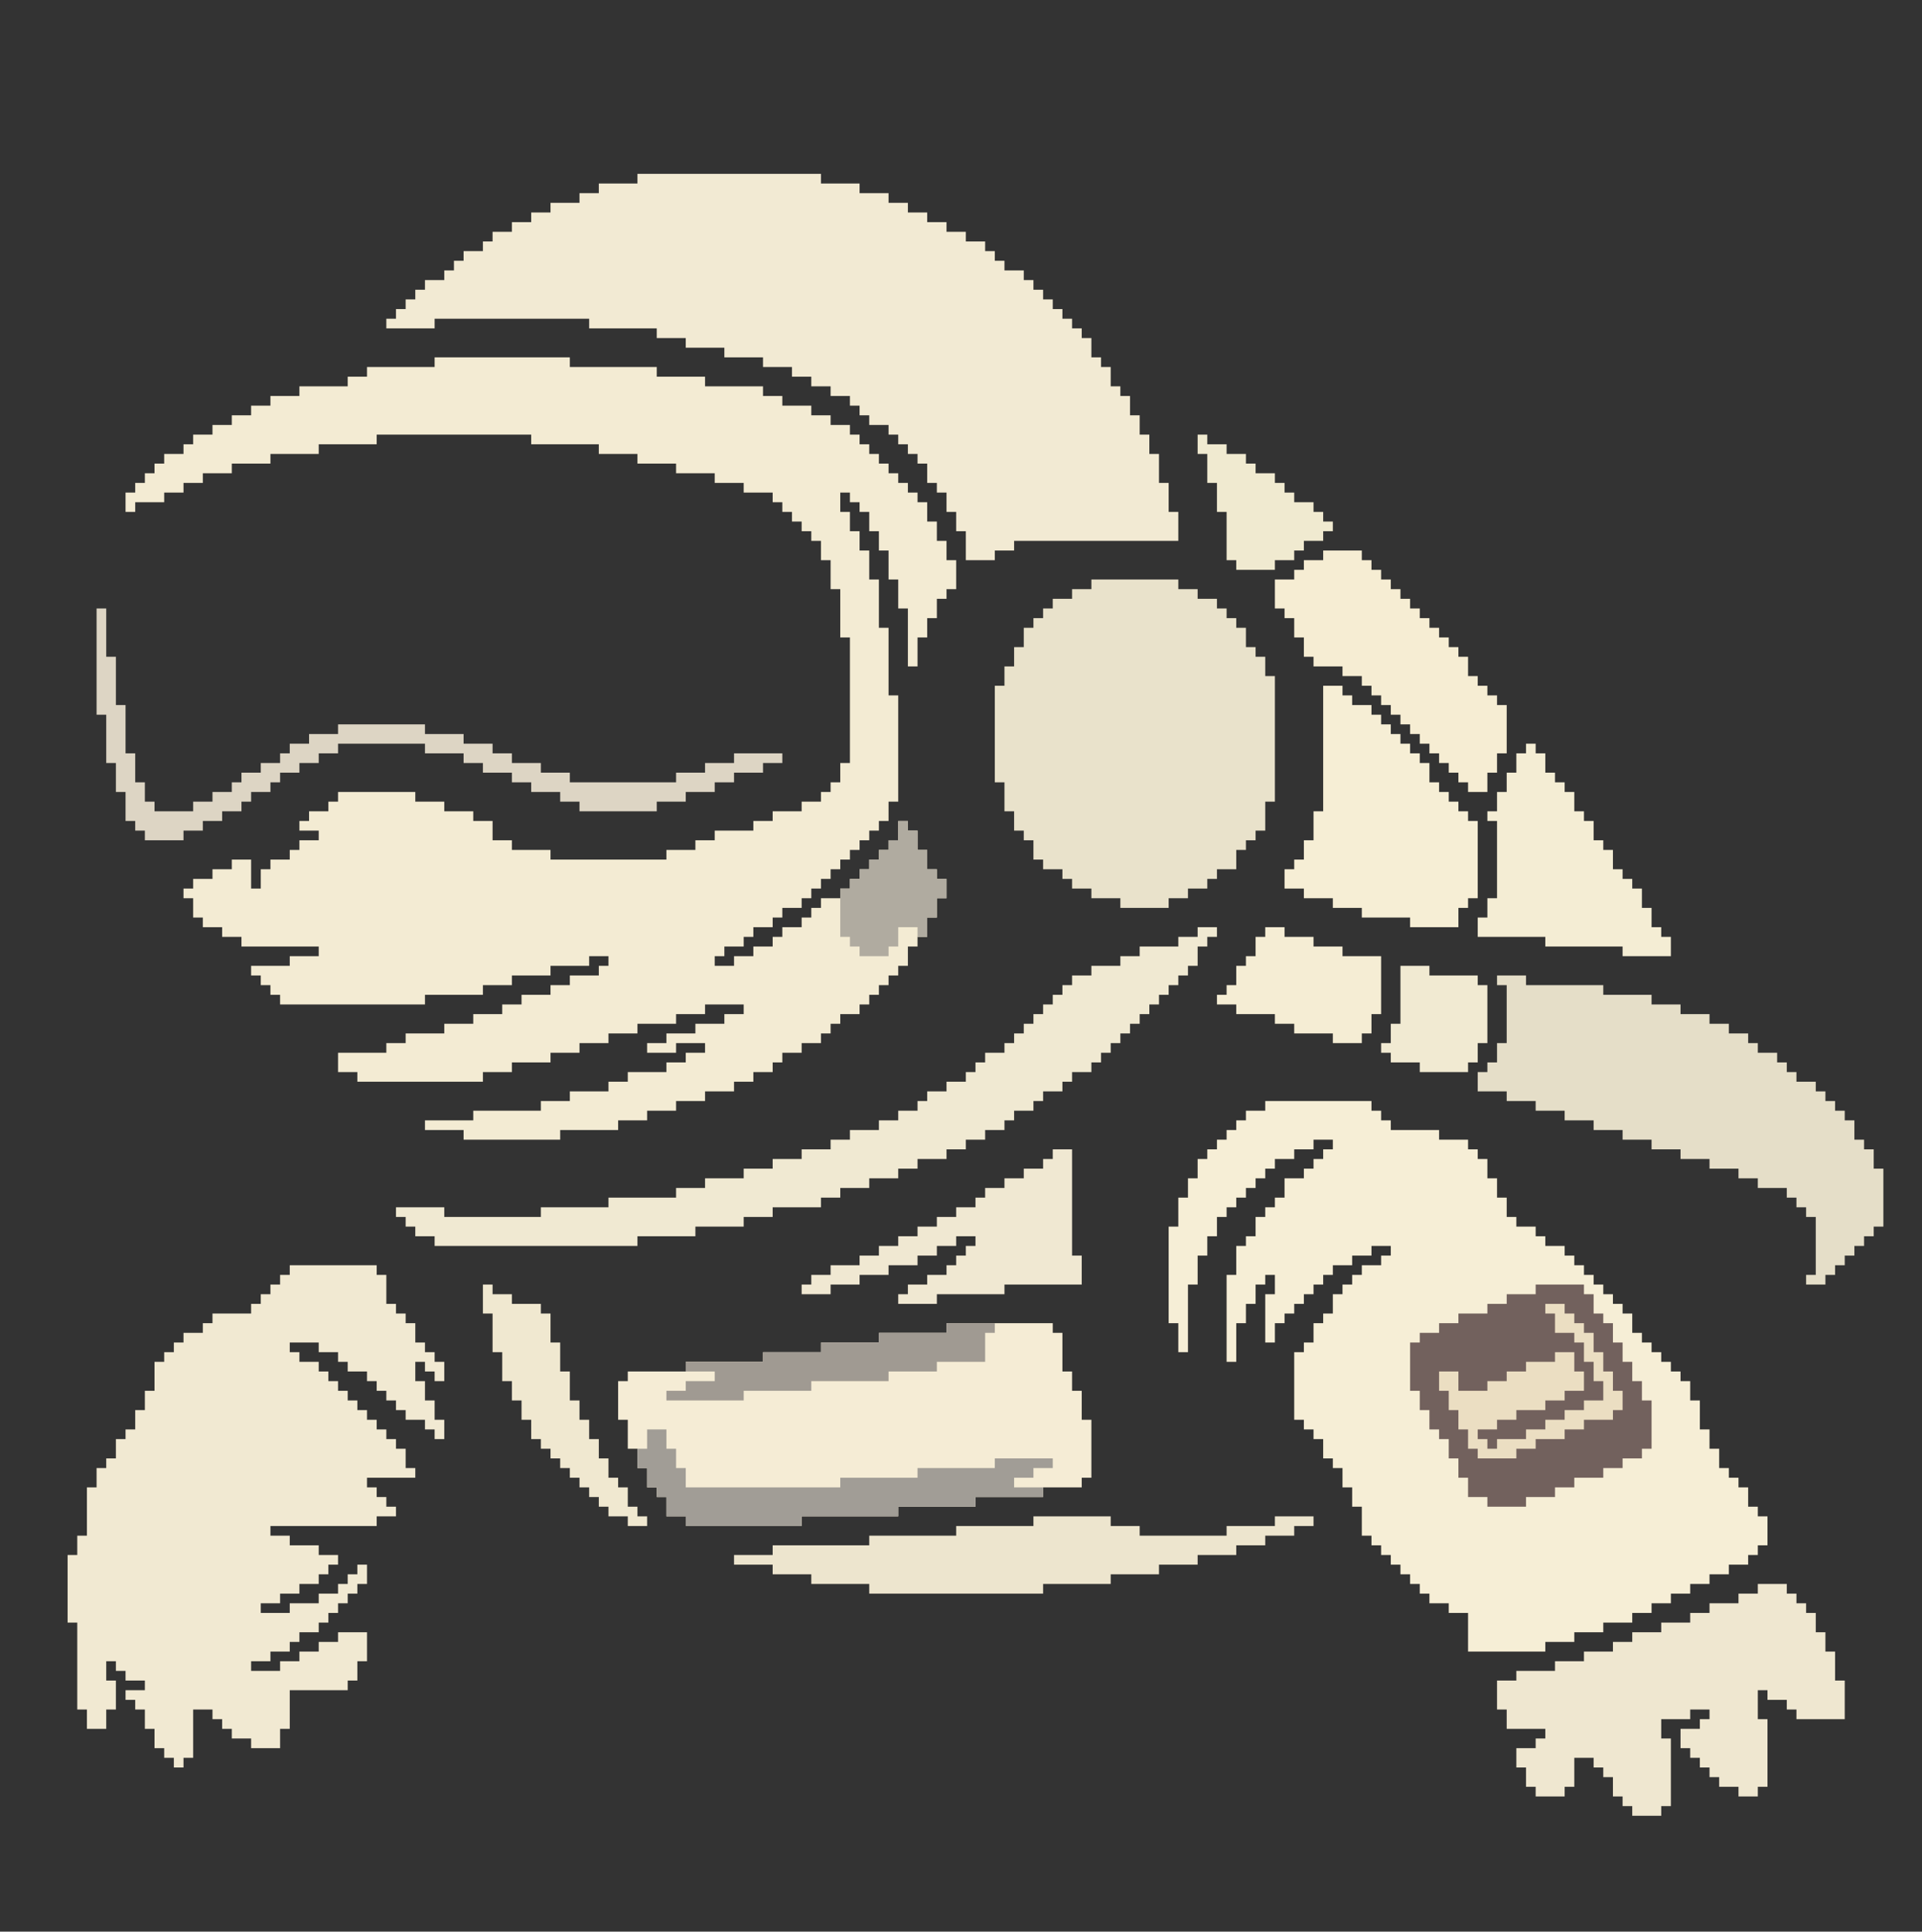
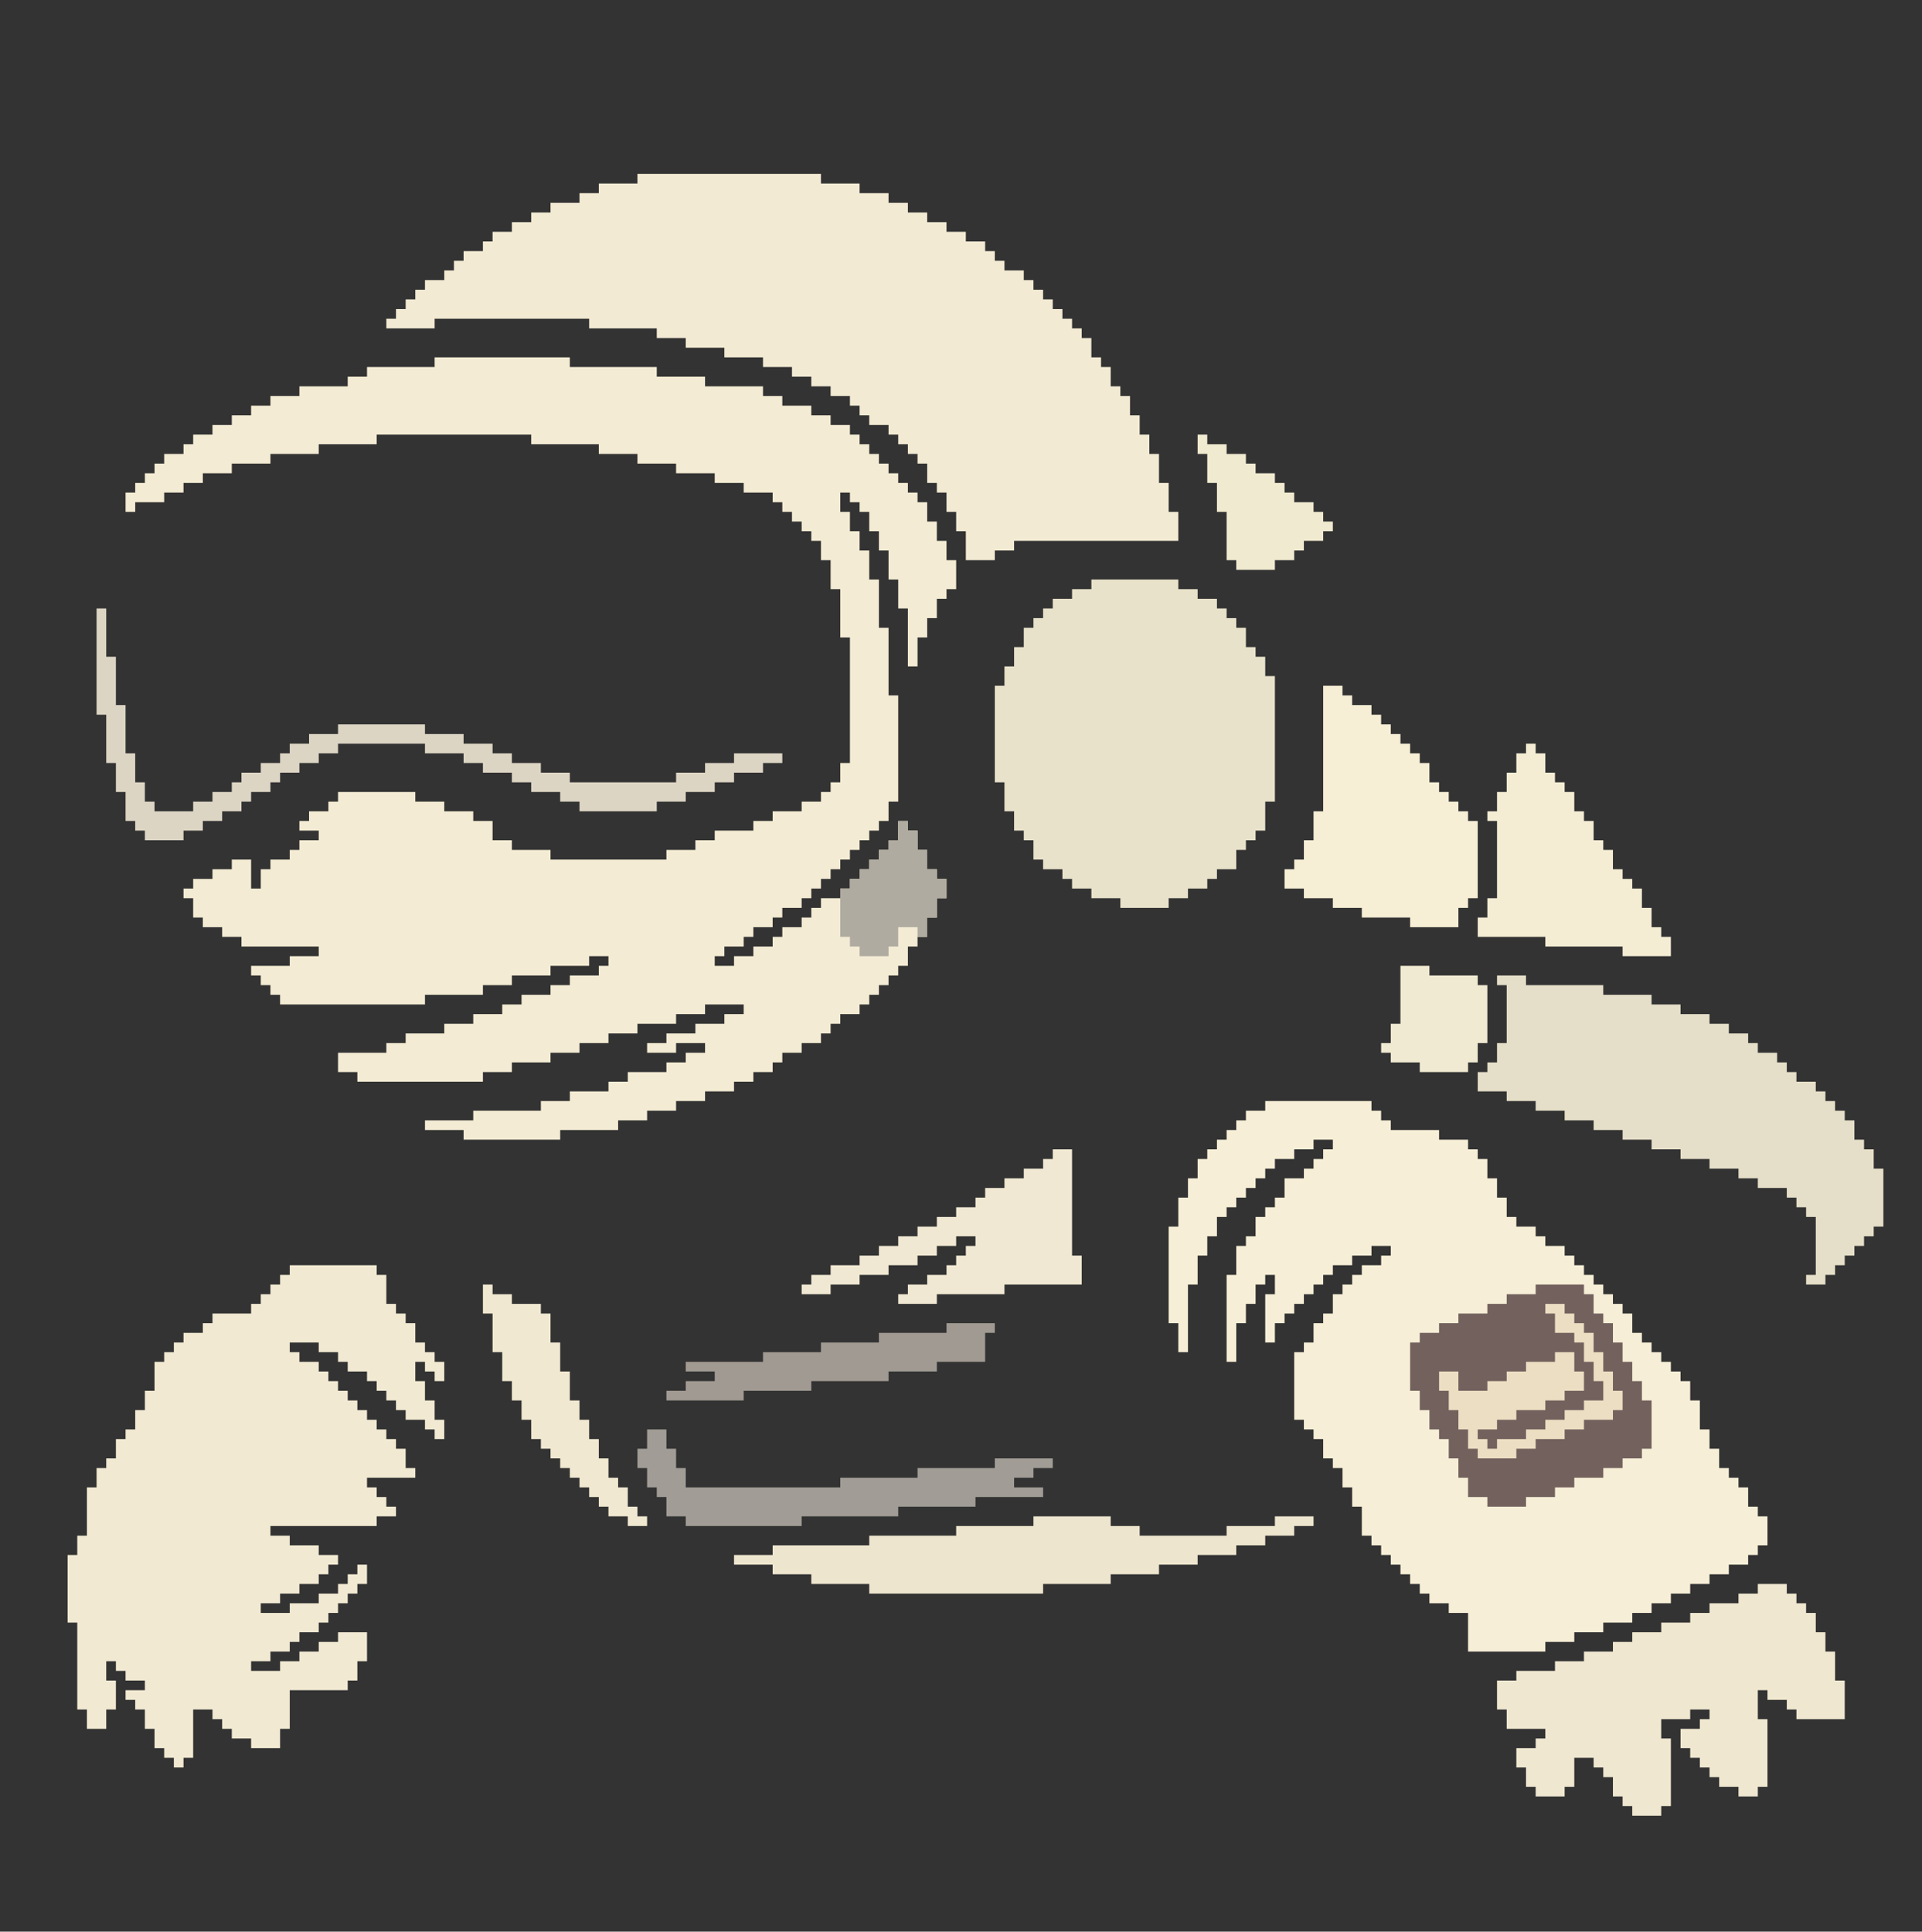
<svg xmlns="http://www.w3.org/2000/svg" id="svg" version="1.1" style="display: block;" viewBox="0 0 199 200">
  <rect x="0" y="0" width="199" height="200" fill="#333333" stroke="none" />
  <path d="M0,0 L14,0 L14,1 L23,1 L23,2 L28,2 L28,3 L34,3 L34,4 L36,4 L36,5 L39,5 L39,6 L41,6 L41,7 L43,7 L43,8 L44,8 L44,9 L45,9 L45,10 L46,10 L46,11 L47,11 L47,12 L48,12 L48,13 L49,13 L49,14 L50,14 L50,15 L51,15 L51,17 L52,17 L52,19 L53,19 L53,21 L54,21 L54,24 L53,24 L53,25 L52,25 L52,27 L51,27 L51,29 L50,29 L50,32 L49,32 L49,26 L48,26 L48,23 L47,23 L47,20 L46,20 L46,18 L45,18 L45,16 L44,16 L44,15 L43,15 L43,14 L42,14 L42,16 L43,16 L43,18 L44,18 L44,20 L45,20 L45,23 L46,23 L46,28 L47,28 L47,35 L48,35 L48,46 L47,46 L47,48 L46,48 L46,49 L45,49 L45,50 L44,50 L44,51 L43,51 L43,52 L42,52 L42,53 L41,53 L41,54 L40,54 L40,55 L39,55 L39,56 L38,56 L38,57 L36,57 L36,58 L35,58 L35,59 L33,59 L33,60 L32,60 L32,61 L30,61 L30,62 L29,62 L29,63 L31,63 L31,62 L33,62 L33,61 L35,61 L35,60 L36,60 L36,59 L38,59 L38,58 L39,58 L39,57 L40,57 L40,56 L42,56 L42,55 L43,55 L43,54 L44,54 L44,53 L45,53 L45,52 L46,52 L46,51 L47,51 L47,50 L48,50 L48,48 L49,48 L49,49 L50,49 L50,51 L51,51 L51,53 L52,53 L52,54 L53,54 L53,56 L52,56 L52,58 L51,58 L51,60 L50,60 L50,61 L49,61 L49,63 L48,63 L48,64 L47,64 L47,65 L46,65 L46,66 L45,66 L45,67 L44,67 L44,68 L42,68 L42,69 L41,69 L41,70 L40,70 L40,71 L38,71 L38,72 L36,72 L36,73 L35,73 L35,74 L33,74 L33,75 L31,75 L31,76 L28,76 L28,77 L25,77 L25,78 L22,78 L22,79 L19,79 L19,80 L13,80 L13,81 L3,81 L3,80 L-1,80 L-1,79 L4,79 L4,78 L11,78 L11,77 L14,77 L14,76 L18,76 L18,75 L20,75 L20,74 L24,74 L24,73 L26,73 L26,72 L28,72 L28,71 L25,71 L25,72 L22,72 L22,71 L24,71 L24,70 L27,70 L27,69 L30,69 L30,68 L32,68 L32,67 L28,67 L28,68 L25,68 L25,69 L21,69 L21,70 L18,70 L18,71 L15,71 L15,72 L12,72 L12,73 L8,73 L8,74 L5,74 L5,75 L-8,75 L-8,74 L-10,74 L-10,72 L-5,72 L-5,71 L-3,71 L-3,70 L1,70 L1,69 L4,69 L4,68 L7,68 L7,67 L9,67 L9,66 L12,66 L12,65 L14,65 L14,64 L17,64 L17,63 L18,63 L18,62 L16,62 L16,63 L12,63 L12,64 L8,64 L8,65 L5,65 L5,66 L-1,66 L-1,67 L-16,67 L-16,66 L-17,66 L-17,65 L-18,65 L-18,64 L-19,64 L-19,63 L-15,63 L-15,62 L-12,62 L-12,61 L-20,61 L-20,60 L-22,60 L-22,59 L-24,59 L-24,58 L-25,58 L-25,56 L-26,56 L-26,55 L-25,55 L-25,54 L-23,54 L-23,53 L-21,53 L-21,52 L-19,52 L-19,55 L-18,55 L-18,53 L-17,53 L-17,52 L-15,52 L-15,51 L-14,51 L-14,50 L-12,50 L-12,49 L-14,49 L-14,48 L-13,48 L-13,47 L-11,47 L-11,46 L-10,46 L-10,45 L-2,45 L-2,46 L1,46 L1,47 L4,47 L4,48 L6,48 L6,50 L8,50 L8,51 L12,51 L12,52 L24,52 L24,51 L27,51 L27,50 L29,50 L29,49 L33,49 L33,48 L35,48 L35,47 L38,47 L38,46 L40,46 L40,45 L41,45 L41,44 L42,44 L42,42 L43,42 L43,29 L42,29 L42,24 L41,24 L41,21 L40,21 L40,19 L39,19 L39,18 L38,18 L38,17 L37,17 L37,16 L36,16 L36,15 L35,15 L35,14 L32,14 L32,13 L29,13 L29,12 L25,12 L25,11 L21,11 L21,10 L17,10 L17,9 L10,9 L10,8 L-6,8 L-6,9 L-12,9 L-12,10 L-17,10 L-17,11 L-21,11 L-21,12 L-24,12 L-24,13 L-26,13 L-26,14 L-28,14 L-28,15 L-31,15 L-31,16 L-32,16 L-32,14 L-31,14 L-31,13 L-30,13 L-30,12 L-29,12 L-29,11 L-28,11 L-28,10 L-26,10 L-26,9 L-25,9 L-25,8 L-23,8 L-23,7 L-21,7 L-21,6 L-19,6 L-19,5 L-17,5 L-17,4 L-14,4 L-14,3 L-9,3 L-9,2 L-7,2 L-7,1 L0,1 Z " transform="translate(45,37)" style="fill: #F3EBD3;" />
  <path d="M0,0 L11,0 L11,1 L12,1 L12,2 L13,2 L13,3 L18,3 L18,4 L21,4 L21,5 L22,5 L22,6 L23,6 L23,8 L24,8 L24,10 L25,10 L25,12 L26,12 L26,13 L28,13 L28,14 L29,14 L29,15 L31,15 L31,16 L32,16 L32,17 L33,17 L33,18 L34,18 L34,19 L35,19 L35,20 L36,20 L36,21 L37,21 L37,22 L38,22 L38,24 L39,24 L39,25 L40,25 L40,26 L41,26 L41,27 L42,27 L42,28 L43,28 L43,29 L44,29 L44,31 L45,31 L45,34 L46,34 L46,36 L47,36 L47,38 L48,38 L48,39 L49,39 L49,40 L50,40 L50,42 L51,42 L51,43 L52,43 L52,46 L51,46 L51,47 L50,47 L50,48 L48,48 L48,49 L46,49 L46,50 L44,50 L44,51 L42,51 L42,52 L40,52 L40,53 L38,53 L38,54 L35,54 L35,55 L32,55 L32,56 L29,56 L29,57 L21,57 L21,53 L19,53 L19,52 L17,52 L17,51 L16,51 L16,50 L15,50 L15,49 L14,49 L14,48 L13,48 L13,47 L12,47 L12,46 L11,46 L11,45 L10,45 L10,42 L9,42 L9,40 L8,40 L8,38 L7,38 L7,37 L6,37 L6,35 L5,35 L5,34 L4,34 L4,33 L3,33 L3,26 L4,26 L4,25 L5,25 L5,23 L6,23 L6,22 L7,22 L7,20 L8,20 L8,19 L9,19 L9,18 L10,18 L10,17 L12,17 L12,16 L13,16 L13,15 L11,15 L11,16 L9,16 L9,17 L7,17 L7,18 L6,18 L6,19 L5,19 L5,20 L4,20 L4,21 L3,21 L3,22 L2,22 L2,23 L1,23 L1,25 L0,25 L0,20 L1,20 L1,18 L0,18 L0,19 L-1,19 L-1,21 L-2,21 L-2,23 L-3,23 L-3,27 L-4,27 L-4,18 L-3,18 L-3,15 L-2,15 L-2,14 L-1,14 L-1,12 L0,12 L0,11 L1,11 L1,10 L2,10 L2,8 L4,8 L4,7 L5,7 L5,6 L6,6 L6,5 L7,5 L7,4 L5,4 L5,5 L3,5 L3,6 L1,6 L1,7 L0,7 L0,8 L-1,8 L-1,9 L-2,9 L-2,10 L-3,10 L-3,11 L-4,11 L-4,12 L-5,12 L-5,14 L-6,14 L-6,16 L-7,16 L-7,19 L-8,19 L-8,26 L-9,26 L-9,23 L-10,23 L-10,13 L-9,13 L-9,10 L-8,10 L-8,8 L-7,8 L-7,6 L-6,6 L-6,5 L-5,5 L-5,4 L-4,4 L-4,3 L-3,3 L-3,2 L-2,2 L-2,1 L0,1 Z " transform="translate(131,114)" style="fill: #F6EED6;" />
  <path d="M0,0 L19,0 L19,1 L23,1 L23,2 L26,2 L26,3 L28,3 L28,4 L30,4 L30,5 L32,5 L32,6 L34,6 L34,7 L36,7 L36,8 L37,8 L37,9 L38,9 L38,10 L40,10 L40,11 L41,11 L41,12 L42,12 L42,13 L43,13 L43,14 L44,14 L44,15 L45,15 L45,16 L46,16 L46,17 L47,17 L47,19 L48,19 L48,20 L49,20 L49,22 L50,22 L50,23 L51,23 L51,25 L52,25 L52,27 L53,27 L53,29 L54,29 L54,32 L55,32 L55,35 L56,35 L56,38 L39,38 L39,39 L37,39 L37,40 L34,40 L34,37 L33,37 L33,35 L32,35 L32,33 L31,33 L31,32 L30,32 L30,30 L29,30 L29,29 L28,29 L28,28 L27,28 L27,27 L26,27 L26,26 L24,26 L24,25 L23,25 L23,24 L22,24 L22,23 L20,23 L20,22 L18,22 L18,21 L16,21 L16,20 L13,20 L13,19 L9,19 L9,18 L5,18 L5,17 L2,17 L2,16 L-5,16 L-5,15 L-21,15 L-21,16 L-26,16 L-26,15 L-25,15 L-25,14 L-24,14 L-24,13 L-23,13 L-23,12 L-22,12 L-22,11 L-20,11 L-20,10 L-19,10 L-19,9 L-18,9 L-18,8 L-16,8 L-16,7 L-15,7 L-15,6 L-13,6 L-13,5 L-11,5 L-11,4 L-9,4 L-9,3 L-6,3 L-6,2 L-4,2 L-4,1 L0,1 Z " transform="translate(66,18)" style="fill: #F2EAD3;" />
  <path d="M0,0 L9,0 L9,1 L10,1 L10,4 L11,4 L11,5 L12,5 L12,6 L13,6 L13,8 L14,8 L14,9 L15,9 L15,10 L16,10 L16,12 L15,12 L15,11 L14,11 L14,10 L13,10 L13,12 L14,12 L14,14 L15,14 L15,16 L16,16 L16,18 L15,18 L15,17 L14,17 L14,16 L12,16 L12,15 L11,15 L11,14 L10,14 L10,13 L9,13 L9,12 L8,12 L8,11 L6,11 L6,10 L5,10 L5,9 L3,9 L3,8 L0,8 L0,9 L1,9 L1,10 L3,10 L3,11 L4,11 L4,12 L5,12 L5,13 L6,13 L6,14 L7,14 L7,15 L8,15 L8,16 L9,16 L9,17 L10,17 L10,18 L11,18 L11,19 L12,19 L12,21 L13,21 L13,22 L8,22 L8,23 L9,23 L9,24 L10,24 L10,25 L11,25 L11,26 L9,26 L9,27 L-2,27 L-2,28 L0,28 L0,29 L3,29 L3,30 L5,30 L5,31 L4,31 L4,32 L3,32 L3,33 L1,33 L1,34 L-1,34 L-1,35 L-3,35 L-3,36 L0,36 L0,35 L3,35 L3,34 L5,34 L5,33 L6,33 L6,32 L7,32 L7,31 L8,31 L8,33 L7,33 L7,34 L6,34 L6,35 L5,35 L5,36 L4,36 L4,37 L3,37 L3,38 L1,38 L1,39 L0,39 L0,40 L-2,40 L-2,41 L-4,41 L-4,42 L-1,42 L-1,41 L1,41 L1,40 L3,40 L3,39 L5,39 L5,38 L8,38 L8,41 L7,41 L7,43 L6,43 L6,44 L0,44 L0,48 L-1,48 L-1,50 L-4,50 L-4,49 L-6,49 L-6,48 L-7,48 L-7,47 L-8,47 L-8,46 L-10,46 L-10,51 L-11,51 L-11,52 L-12,52 L-12,51 L-13,51 L-13,50 L-14,50 L-14,48 L-15,48 L-15,46 L-16,46 L-16,45 L-17,45 L-17,44 L-15,44 L-15,43 L-17,43 L-17,42 L-18,42 L-18,41 L-19,41 L-19,43 L-18,43 L-18,46 L-19,46 L-19,48 L-21,48 L-21,46 L-22,46 L-22,37 L-23,37 L-23,30 L-22,30 L-22,28 L-21,28 L-21,23 L-20,23 L-20,21 L-19,21 L-19,20 L-18,20 L-18,18 L-17,18 L-17,17 L-16,17 L-16,15 L-15,15 L-15,13 L-14,13 L-14,10 L-13,10 L-13,9 L-12,9 L-12,8 L-11,8 L-11,7 L-9,7 L-9,6 L-8,6 L-8,5 L-4,5 L-4,4 L-3,4 L-3,3 L-2,3 L-2,2 L-1,2 L-1,1 L0,1 Z " transform="translate(30,131)" style="fill: #F1E9D2;" />
-   <path d="M0,0 L11,0 L11,1 L12,1 L12,5 L13,5 L13,7 L14,7 L14,10 L15,10 L15,16 L14,16 L14,17 L10,17 L10,18 L3,18 L3,19 L-5,19 L-5,20 L-15,20 L-15,21 L-27,21 L-27,20 L-29,20 L-29,18 L-30,18 L-30,17 L-31,17 L-31,15 L-32,15 L-32,13 L-33,13 L-33,10 L-34,10 L-34,6 L-33,6 L-33,5 L-27,5 L-27,4 L-19,4 L-19,3 L-13,3 L-13,2 L-7,2 L-7,1 L0,1 Z " transform="translate(98,137)" style="fill: #F5ECD5;" />
  <path d="M0,0 L9,0 L9,1 L11,1 L11,2 L13,2 L13,3 L14,3 L14,4 L15,4 L15,5 L16,5 L16,7 L17,7 L17,8 L18,8 L18,10 L19,10 L19,23 L18,23 L18,26 L17,26 L17,27 L16,27 L16,28 L15,28 L15,30 L13,30 L13,31 L12,31 L12,32 L10,32 L10,33 L8,33 L8,34 L3,34 L3,33 L0,33 L0,32 L-2,32 L-2,31 L-3,31 L-3,30 L-5,30 L-5,29 L-6,29 L-6,27 L-7,27 L-7,26 L-8,26 L-8,24 L-9,24 L-9,21 L-10,21 L-10,11 L-9,11 L-9,9 L-8,9 L-8,7 L-7,7 L-7,5 L-6,5 L-6,4 L-5,4 L-5,3 L-4,3 L-4,2 L-2,2 L-2,1 L0,1 Z " transform="translate(113,60)" style="fill: #E9E2CB;" />
  <path d="M0,0 L3,0 L3,1 L11,1 L11,2 L16,2 L16,3 L19,3 L19,4 L22,4 L22,5 L24,5 L24,6 L26,6 L26,7 L27,7 L27,8 L29,8 L29,9 L30,9 L30,10 L31,10 L31,11 L33,11 L33,12 L34,12 L34,13 L35,13 L35,14 L36,14 L36,15 L37,15 L37,17 L38,17 L38,18 L39,18 L39,20 L40,20 L40,26 L39,26 L39,27 L38,27 L38,28 L37,28 L37,29 L36,29 L36,30 L35,30 L35,31 L34,31 L34,32 L32,32 L32,31 L33,31 L33,25 L32,25 L32,24 L31,24 L31,23 L30,23 L30,22 L27,22 L27,21 L25,21 L25,20 L22,20 L22,19 L19,19 L19,18 L16,18 L16,17 L13,17 L13,16 L10,16 L10,15 L7,15 L7,14 L4,14 L4,13 L1,13 L1,12 L-2,12 L-2,10 L-1,10 L-1,9 L0,9 L0,7 L1,7 L1,1 L0,1 Z " transform="translate(155,101)" style="fill: #E5DEC8;" />
  <path d="M0,0 L3,0 L3,1 L4,1 L4,2 L5,2 L5,3 L6,3 L6,5 L7,5 L7,7 L8,7 L8,10 L9,10 L9,14 L4,14 L4,13 L3,13 L3,12 L1,12 L1,11 L0,11 L0,14 L1,14 L1,21 L0,21 L0,22 L-2,22 L-2,21 L-4,21 L-4,20 L-5,20 L-5,19 L-6,19 L-6,18 L-7,18 L-7,17 L-8,17 L-8,15 L-6,15 L-6,14 L-5,14 L-5,13 L-7,13 L-7,14 L-10,14 L-10,16 L-9,16 L-9,23 L-10,23 L-10,24 L-13,24 L-13,23 L-14,23 L-14,22 L-15,22 L-15,20 L-16,20 L-16,19 L-17,19 L-17,18 L-19,18 L-19,21 L-20,21 L-20,22 L-23,22 L-23,21 L-24,21 L-24,19 L-25,19 L-25,17 L-23,17 L-23,16 L-22,16 L-22,15 L-26,15 L-26,13 L-27,13 L-27,10 L-25,10 L-25,9 L-21,9 L-21,8 L-18,8 L-18,7 L-15,7 L-15,6 L-13,6 L-13,5 L-10,5 L-10,4 L-7,4 L-7,3 L-5,3 L-5,2 L-2,2 L-2,1 L0,1 Z " transform="translate(182,164)" style="fill: #EFE7D0;" />
-   <path d="M0,0 L2,0 L2,1 L1,1 L1,2 L0,2 L0,4 L-1,4 L-1,5 L-2,5 L-2,6 L-3,6 L-3,7 L-4,7 L-4,8 L-5,8 L-5,9 L-6,9 L-6,10 L-7,10 L-7,11 L-8,11 L-8,12 L-9,12 L-9,13 L-10,13 L-10,14 L-11,14 L-11,15 L-13,15 L-13,16 L-14,16 L-14,17 L-16,17 L-16,18 L-17,18 L-17,19 L-19,19 L-19,20 L-20,20 L-20,21 L-22,21 L-22,22 L-24,22 L-24,23 L-26,23 L-26,24 L-29,24 L-29,25 L-31,25 L-31,26 L-34,26 L-34,27 L-37,27 L-37,28 L-39,28 L-39,29 L-44,29 L-44,30 L-47,30 L-47,31 L-52,31 L-52,32 L-58,32 L-58,33 L-79,33 L-79,32 L-81,32 L-81,31 L-82,31 L-82,30 L-83,30 L-83,29 L-78,29 L-78,30 L-68,30 L-68,29 L-61,29 L-61,28 L-54,28 L-54,27 L-51,27 L-51,26 L-47,26 L-47,25 L-44,25 L-44,24 L-41,24 L-41,23 L-38,23 L-38,22 L-36,22 L-36,21 L-33,21 L-33,20 L-31,20 L-31,19 L-29,19 L-29,18 L-28,18 L-28,17 L-26,17 L-26,16 L-24,16 L-24,15 L-23,15 L-23,14 L-22,14 L-22,13 L-20,13 L-20,12 L-19,12 L-19,11 L-18,11 L-18,10 L-17,10 L-17,9 L-16,9 L-16,8 L-15,8 L-15,7 L-14,7 L-14,6 L-13,6 L-13,5 L-11,5 L-11,4 L-8,4 L-8,3 L-6,3 L-6,2 L-2,2 L-2,1 L0,1 Z " transform="translate(124,96)" style="fill: #F0E9D2;" />
  <path d="M0,0 L5,0 L5,1 L6,1 L6,3 L7,3 L7,4 L8,4 L8,6 L9,6 L9,8 L10,8 L10,10 L11,10 L11,12 L12,12 L12,17 L11,17 L11,18 L9,18 L9,19 L7,19 L7,20 L4,20 L4,21 L2,21 L2,22 L-1,22 L-1,23 L-5,23 L-5,22 L-7,22 L-7,20 L-8,20 L-8,18 L-9,18 L-9,16 L-10,16 L-10,15 L-11,15 L-11,13 L-12,13 L-12,11 L-13,11 L-13,6 L-12,6 L-12,5 L-10,5 L-10,4 L-8,4 L-8,3 L-5,3 L-5,2 L-3,2 L-3,1 L0,1 Z " transform="translate(159,133)" style="fill: #72615D;" />
  <path d="M0,0 L2,0 L2,1 L3,1 L3,2 L5,2 L5,3 L6,3 L6,4 L7,4 L7,5 L8,5 L8,6 L9,6 L9,7 L10,7 L10,8 L11,8 L11,10 L12,10 L12,11 L13,11 L13,12 L14,12 L14,13 L15,13 L15,14 L16,14 L16,22 L15,22 L15,23 L14,23 L14,25 L9,25 L9,24 L4,24 L4,23 L1,23 L1,22 L-2,22 L-2,21 L-4,21 L-4,19 L-3,19 L-3,18 L-2,18 L-2,16 L-1,16 L-1,13 L0,13 Z " transform="translate(137,71)" style="fill: #F6EED5;" />
  <path d="M0,0 L8,0 L8,1 L11,1 L11,2 L20,2 L20,1 L25,1 L25,0 L29,0 L29,1 L27,1 L27,2 L24,2 L24,3 L21,3 L21,4 L17,4 L17,5 L13,5 L13,6 L8,6 L8,7 L1,7 L1,8 L-17,8 L-17,7 L-23,7 L-23,6 L-27,6 L-27,5 L-31,5 L-31,4 L-27,4 L-27,3 L-17,3 L-17,2 L-8,2 L-8,1 L0,1 Z " transform="translate(107,157)" style="fill: #EDE5CE;" />
-   <path d="M0,0 L4,0 L4,1 L5,1 L5,2 L6,2 L6,3 L7,3 L7,4 L8,4 L8,5 L9,5 L9,6 L10,6 L10,7 L11,7 L11,8 L12,8 L12,9 L13,9 L13,10 L14,10 L14,11 L15,11 L15,13 L16,13 L16,14 L17,14 L17,15 L18,15 L18,16 L19,16 L19,21 L18,21 L18,23 L17,23 L17,25 L15,25 L15,24 L14,24 L14,23 L13,23 L13,22 L12,22 L12,21 L11,21 L11,20 L10,20 L10,19 L9,19 L9,18 L8,18 L8,17 L7,17 L7,16 L6,16 L6,15 L5,15 L5,14 L4,14 L4,13 L2,13 L2,12 L-1,12 L-1,11 L-2,11 L-2,9 L-3,9 L-3,7 L-4,7 L-4,6 L-5,6 L-5,3 L-3,3 L-3,2 L-2,2 L-2,1 L0,1 Z " transform="translate(137,57)" style="fill: #F6EDD3;" />
  <path d="M0,0 L1,0 L1,1 L2,1 L2,3 L3,3 L3,4 L4,4 L4,5 L5,5 L5,7 L6,7 L6,8 L7,8 L7,10 L8,10 L8,11 L9,11 L9,13 L10,13 L10,14 L11,14 L11,15 L12,15 L12,17 L13,17 L13,19 L14,19 L14,20 L15,20 L15,22 L10,22 L10,21 L2,21 L2,20 L-5,20 L-5,18 L-4,18 L-4,16 L-3,16 L-3,8 L-4,8 L-4,7 L-3,7 L-3,5 L-2,5 L-2,3 L-1,3 L-1,1 L0,1 Z " transform="translate(158,77)" style="fill: #F4EDD4;" />
  <path d="M0,0 L1,0 L1,5 L2,5 L2,10 L3,10 L3,15 L4,15 L4,18 L5,18 L5,20 L6,20 L6,21 L10,21 L10,20 L12,20 L12,19 L14,19 L14,18 L15,18 L15,17 L17,17 L17,16 L19,16 L19,15 L20,15 L20,14 L22,14 L22,13 L25,13 L25,12 L34,12 L34,13 L38,13 L38,14 L41,14 L41,15 L43,15 L43,16 L46,16 L46,17 L49,17 L49,18 L60,18 L60,17 L63,17 L63,16 L66,16 L66,15 L71,15 L71,16 L69,16 L69,17 L66,17 L66,18 L64,18 L64,19 L61,19 L61,20 L58,20 L58,21 L50,21 L50,20 L48,20 L48,19 L45,19 L45,18 L43,18 L43,17 L40,17 L40,16 L38,16 L38,15 L34,15 L34,14 L25,14 L25,15 L23,15 L23,16 L21,16 L21,17 L19,17 L19,18 L18,18 L18,19 L16,19 L16,20 L15,20 L15,21 L13,21 L13,22 L11,22 L11,23 L9,23 L9,24 L5,24 L5,23 L4,23 L4,22 L3,22 L3,19 L2,19 L2,16 L1,16 L1,11 L0,11 Z " transform="translate(10,63)" style="fill: #DDD5C4;" />
  <path d="M0,0 L2,0 L2,11 L3,11 L3,14 L-5,14 L-5,15 L-12,15 L-12,16 L-16,16 L-16,15 L-15,15 L-15,14 L-13,14 L-13,13 L-11,13 L-11,12 L-10,12 L-10,11 L-9,11 L-9,10 L-8,10 L-8,9 L-10,9 L-10,10 L-12,10 L-12,11 L-14,11 L-14,12 L-17,12 L-17,13 L-20,13 L-20,14 L-23,14 L-23,15 L-26,15 L-26,14 L-25,14 L-25,13 L-23,13 L-23,12 L-20,12 L-20,11 L-18,11 L-18,10 L-16,10 L-16,9 L-14,9 L-14,8 L-12,8 L-12,7 L-10,7 L-10,6 L-8,6 L-8,5 L-7,5 L-7,4 L-5,4 L-5,3 L-3,3 L-3,2 L-1,2 L-1,1 L0,1 Z " transform="translate(109,119)" style="fill: #F0E8D2;" />
  <path d="M0,0 L2,0 L2,2 L3,2 L3,4 L4,4 L4,6 L20,6 L20,5 L28,5 L28,4 L36,4 L36,3 L42,3 L42,4 L40,4 L40,5 L38,5 L38,6 L41,6 L41,7 L34,7 L34,8 L26,8 L26,9 L16,9 L16,10 L4,10 L4,9 L2,9 L2,7 L1,7 L1,6 L0,6 L0,4 L-1,4 L-1,2 L0,2 Z " transform="translate(67,148)" style="fill: #A19D96;" />
-   <path d="M0,0 L2,0 L2,1 L5,1 L5,2 L8,2 L8,3 L12,3 L12,9 L11,9 L11,11 L10,11 L10,12 L7,12 L7,11 L3,11 L3,10 L1,10 L1,9 L-3,9 L-3,8 L-5,8 L-5,7 L-4,7 L-4,6 L-3,6 L-3,4 L-2,4 L-2,3 L-1,3 L-1,1 L0,1 Z " transform="translate(131,96)" style="fill: #F5EDD4;" />
  <path d="M0,0 L1,0 L1,1 L3,1 L3,2 L6,2 L6,3 L7,3 L7,6 L8,6 L8,9 L9,9 L9,12 L10,12 L10,14 L11,14 L11,16 L12,16 L12,18 L13,18 L13,20 L14,20 L14,21 L15,21 L15,23 L16,23 L16,24 L17,24 L17,25 L15,25 L15,24 L13,24 L13,23 L12,23 L12,22 L11,22 L11,21 L10,21 L10,20 L9,20 L9,19 L8,19 L8,18 L7,18 L7,17 L6,17 L6,16 L5,16 L5,14 L4,14 L4,12 L3,12 L3,10 L2,10 L2,7 L1,7 L1,3 L0,3 Z " transform="translate(50,133)" style="fill: #F0E8D0;" />
  <path d="M0,0 L5,0 L5,1 L4,1 L4,4 L-1,4 L-1,5 L-6,5 L-6,6 L-14,6 L-14,7 L-21,7 L-21,8 L-29,8 L-29,7 L-27,7 L-27,6 L-24,6 L-24,5 L-27,5 L-27,4 L-19,4 L-19,3 L-13,3 L-13,2 L-7,2 L-7,1 L0,1 Z " transform="translate(98,137)" style="fill: #A09A92;" />
  <path d="M0,0 L2,0 L2,1 L3,1 L3,2 L4,2 L4,3 L5,3 L5,5 L6,5 L6,7 L7,7 L7,9 L8,9 L8,11 L7,11 L7,12 L4,12 L4,13 L2,13 L2,14 L-1,14 L-1,15 L-3,15 L-3,16 L-7,16 L-7,15 L-8,15 L-8,13 L-9,13 L-9,11 L-10,11 L-10,9 L-11,9 L-11,7 L-9,7 L-9,9 L-6,9 L-6,8 L-4,8 L-4,7 L-2,7 L-2,6 L1,6 L1,5 L3,5 L3,7 L4,7 L4,9 L2,9 L2,10 L0,10 L0,11 L-3,11 L-3,12 L-5,12 L-5,13 L-7,13 L-7,14 L-6,14 L-6,15 L-5,15 L-5,14 L-2,14 L-2,13 L0,13 L0,12 L2,12 L2,11 L4,11 L4,10 L6,10 L6,8 L5,8 L5,6 L4,6 L4,4 L3,4 L3,3 L1,3 L1,1 L0,1 Z " transform="translate(160,135)" style="fill: #EBDEC2;" />
  <path d="M0,0 L1,0 L1,1 L3,1 L3,2 L5,2 L5,3 L6,3 L6,4 L8,4 L8,5 L9,5 L9,6 L10,6 L10,7 L12,7 L12,8 L13,8 L13,9 L14,9 L14,10 L13,10 L13,11 L11,11 L11,12 L10,12 L10,13 L8,13 L8,14 L4,14 L4,13 L3,13 L3,8 L2,8 L2,5 L1,5 L1,2 L0,2 Z " transform="translate(124,45)" style="fill: #F0EAD0;" />
  <path d="M0,0 L3,0 L3,1 L8,1 L8,2 L9,2 L9,8 L8,8 L8,10 L7,10 L7,11 L2,11 L2,10 L-1,10 L-1,9 L-2,9 L-2,8 L-1,8 L-1,6 L0,6 Z " transform="translate(145,100)" style="fill: #F1EAD2;" />
  <path d="M0,0 L1,0 L1,1 L2,1 L2,3 L3,3 L3,5 L4,5 L4,6 L5,6 L5,8 L4,8 L4,10 L3,10 L3,12 L2,12 L2,11 L0,11 L0,13 L-1,13 L-1,14 L-4,14 L-4,13 L-5,13 L-5,12 L-6,12 L-6,7 L-5,7 L-5,6 L-4,6 L-4,5 L-3,5 L-3,4 L-2,4 L-2,3 L-1,3 L-1,2 L0,2 Z " transform="translate(93,85)" style="fill: #B0ABA0;" />
</svg>